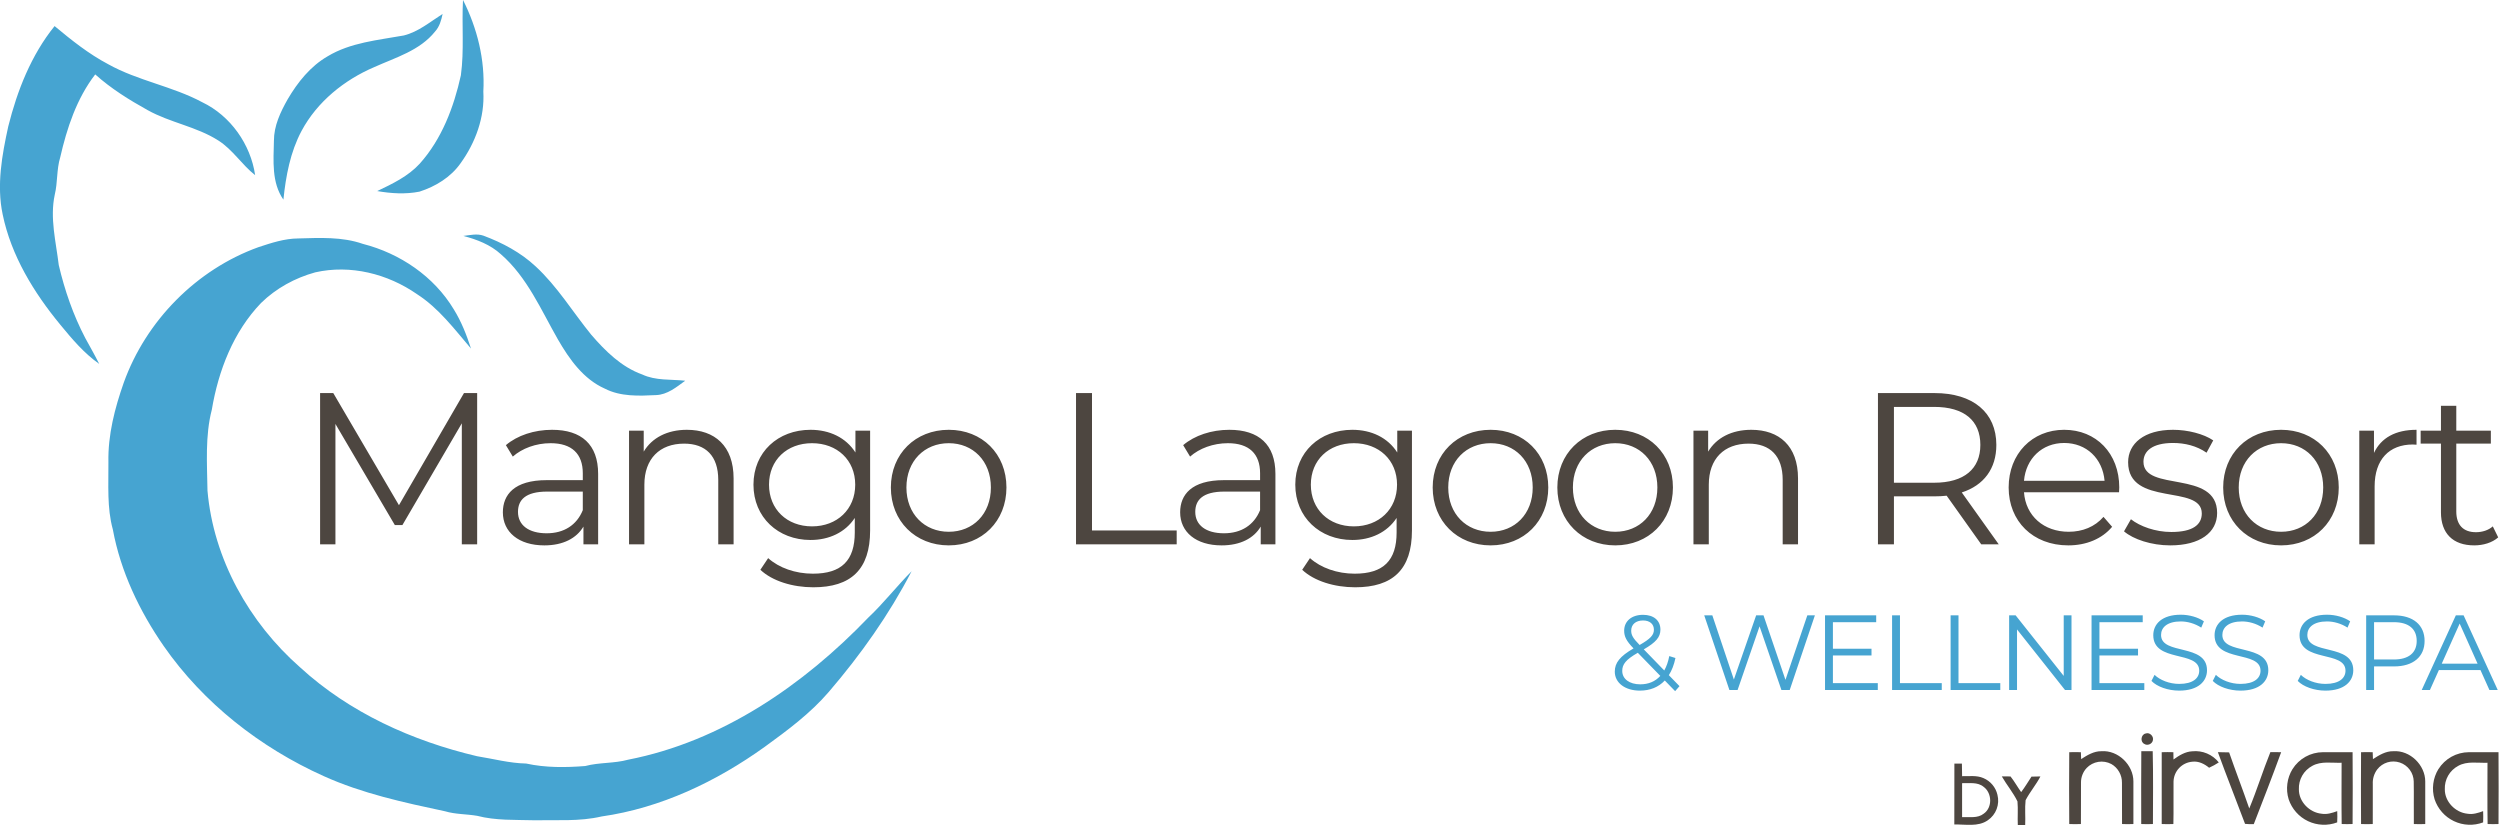
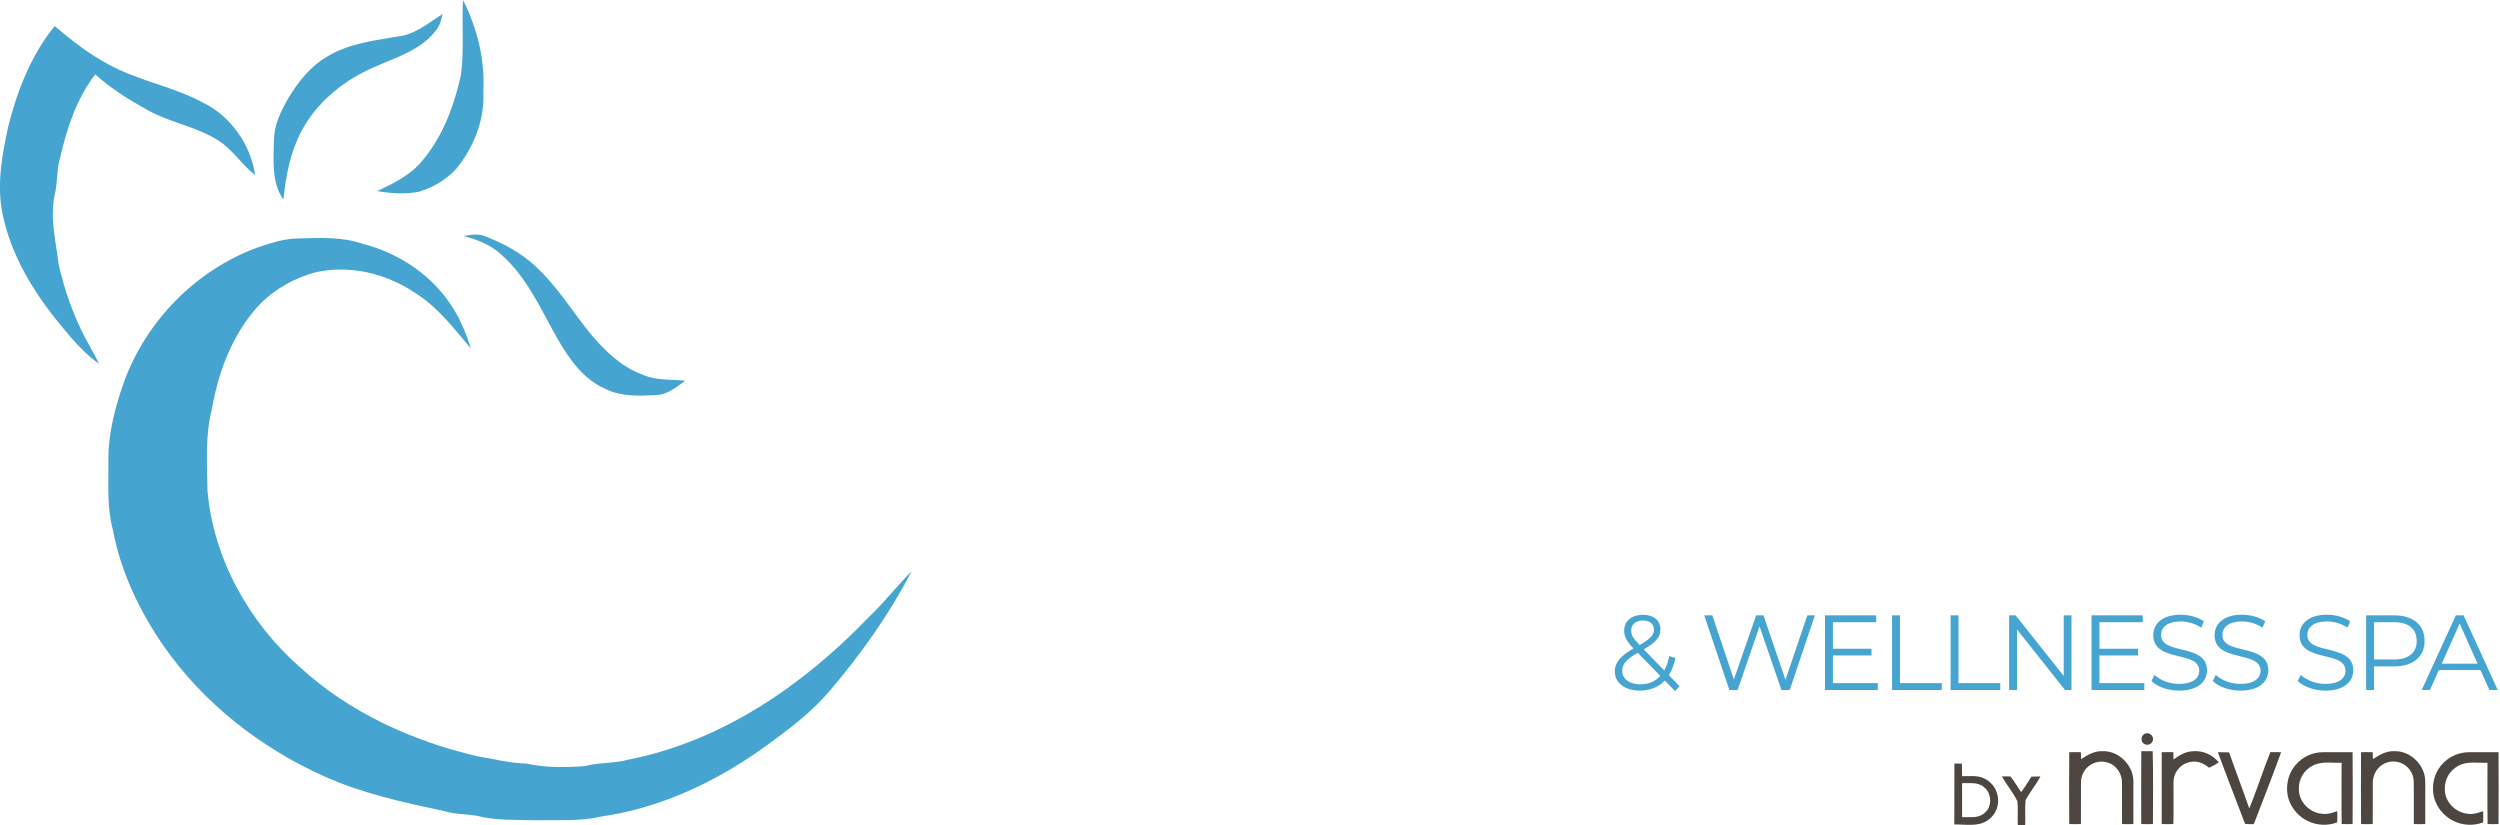
<svg xmlns="http://www.w3.org/2000/svg" clip-rule="evenodd" fill-rule="evenodd" stroke-linejoin="round" stroke-miterlimit="2" viewBox="0 0 527 174">
  <g transform="matrix(.546 0 0 .546 -10.818 -9.627)">
    <g fill-rule="nonzero">
      <path d="m23.01 66.41c3.47-13.84 8.84-27.51 17.88-38.71 6.5 5.42 13.17 10.75 20.69 14.72 11.48 6.41 24.76 8.48 36.33 14.69 10.91 5.22 18.68 16.28 20.41 28.15-5.14-4.03-8.64-9.86-14.22-13.39-8.43-5.38-18.61-6.87-27.3-11.73-7.13-3.96-14.13-8.31-20.22-13.78-7.17 9.31-10.93 20.71-13.52 32.03-1.43 4.68-.95 9.66-2.1 14.38-1.95 9.09.47 18.19 1.54 27.2 2.29 9.76 5.59 19.31 10.24 28.19 1.8 3.32 3.7 6.59 5.38 9.97-5.86-4.12-10.51-9.64-15.02-15.13-10.24-12.42-18.97-26.66-22.26-42.6-2.38-11.3-.26-22.89 2.17-33.99zm152.69-35.08c5.68-1.41 10.17-5.27 15-8.32-.52 2.44-1.19 4.92-2.92 6.8-5.86 7.35-15.24 10.02-23.47 13.73-11.62 4.97-22.03 13.37-28.06 24.61-4.37 8.18-6.07 17.43-7.02 26.56-4.62-6.62-3.82-15.06-3.66-22.72-.01-5.8 2.54-11.13 5.33-16.07 3.84-6.52 8.74-12.7 15.39-16.54 8.88-5.36 19.43-6.24 29.41-8.05zm22.87-13.71c5.5 10.91 8.55 23.1 7.85 35.36.56 9.94-3.02 19.68-8.77 27.66-3.78 5.4-9.69 9-15.88 10.98-5.38 1.07-10.95.72-16.32-.22 5.87-2.8 11.93-5.69 16.4-10.56 8.53-9.52 13.18-21.81 15.9-34.14 1.32-9.64.3-19.4.82-29.08z" fill="#46a4d1" />
      <path d="m119.61 113.05c4.99-1.64 10.05-3.33 15.37-3.36 8.32-.23 16.94-.69 24.93 2.1 14.32 3.66 27.44 12.53 35.11 25.29 2.92 4.71 4.94 9.88 6.64 15.13-6.41-7.51-12.44-15.61-20.87-21.02-11.32-7.87-25.7-11.48-39.27-8.41-7.8 2.15-15.12 6.15-20.91 11.82-10.72 11.15-16.48 26.14-19.01 41.18-2.64 10.19-1.83 20.86-1.68 31.28 2.29 26.32 16.05 50.92 35.78 68.24 19.05 17.47 43.32 28.41 68.29 34.29 6.32 1.01 12.52 2.7 18.97 2.83 7.47 1.64 15.2 1.56 22.79.96 5.44-1.45 11.18-.95 16.6-2.45 36.07-7.04 67.61-28.73 92.71-54.87 5.96-5.6 10.95-12.1 16.71-17.88-8.69 16.76-19.69 32.28-31.98 46.59-7.12 8.3-15.98 14.85-24.78 21.24-18.66 13.39-40.1 23.59-62.97 26.85-8.51 1.99-17.36 1.28-26.03 1.46-7.35-.21-14.83.15-22-1.72-4.11-.7-8.35-.55-12.37-1.75-15.92-3.39-31.99-6.86-46.9-13.6-24.42-10.99-46.36-28.12-61.71-50.18-9.37-13.52-16.64-28.76-19.65-45.01-2.33-8.46-1.63-17.36-1.71-26.04-.21-10.5 2.46-20.8 5.92-30.64 8.59-23.92 28.08-43.7 52.02-52.33zm79.07-4.33c2.56-.3 5.27-.99 7.79-.1 7.31 2.73 14.36 6.47 20.11 11.83 8.41 7.74 14.35 17.63 21.52 26.43 5.46 6.31 11.64 12.46 19.67 15.33 5.19 2.44 11.04 1.81 16.59 2.41-3.38 2.47-6.89 5.41-11.29 5.55-6.62.33-13.67.63-19.73-2.49-8.29-3.67-13.69-11.35-18.09-18.94-6.55-11.44-11.89-24.12-22.05-32.95-4.06-3.71-9.27-5.71-14.52-7.07z" fill="#46a4d1" />
-       <path d="m350.08 183.902v8.424c-3.67-5.755-10.009-8.758-17.349-8.758-12.512 0-22.02 8.591-22.02 21.186 0 12.594 9.508 21.352 22.02 21.352 7.173 0 13.429-2.919 17.098-8.507v5.588c0 10.843-5.087 15.931-16.181 15.931-6.756 0-13.095-2.252-17.265-6.005l-3.003 4.504c4.587 4.337 12.428 6.756 20.435 6.756 14.513 0 21.936-6.84 21.936-21.937v-38.534zm209.188 0v8.424c-3.67-5.755-10.009-8.758-17.349-8.758-12.511 0-22.02 8.591-22.02 21.186 0 12.594 9.509 21.352 22.02 21.352 7.173 0 13.429-2.919 17.099-8.507v5.588c0 10.843-5.088 15.931-16.181 15.931-6.756 0-13.095-2.252-17.266-6.005l-3.003 4.504c4.588 4.337 12.428 6.756 20.435 6.756 14.514 0 21.937-6.84 21.937-21.937v-38.534zm-173.156 44.289c12.845 0 22.27-9.341 22.27-22.353s-9.425-22.27-22.27-22.27-22.353 9.258-22.353 22.27 9.508 22.353 22.353 22.353zm514.38 0c12.845 0 22.27-9.341 22.27-22.353s-9.425-22.27-22.27-22.27-22.353 9.258-22.353 22.27 9.508 22.353 22.353 22.353zm-257.065 0c12.845 0 22.27-9.341 22.27-22.353s-9.425-22.27-22.27-22.27-22.353 9.258-22.353 22.27 9.508 22.353 22.353 22.353zm-48.126 0c12.844 0 22.27-9.341 22.27-22.353s-9.426-22.27-22.27-22.27c-12.845 0-22.354 9.258-22.354 22.27s9.509 22.353 22.354 22.353zm242.718-22.353c0-13.179-8.925-22.27-21.269-22.27s-21.436 9.258-21.436 22.27 9.342 22.353 23.021 22.353c6.923 0 13.011-2.502 16.932-7.173l-3.337-3.836c-3.336 3.836-8.09 5.755-13.428 5.755-9.592 0-16.599-6.089-17.266-15.264h36.7c0-.667.083-1.335.083-1.835zm19.685 22.353c11.427 0 18.099-4.921 18.099-12.511 0-16.848-28.442-7.924-28.442-19.768 0-4.17 3.503-7.256 11.427-7.256 4.504 0 9.091 1.084 12.928 3.753l2.586-4.754c-3.67-2.502-9.842-4.087-15.514-4.087-11.177 0-17.349 5.338-17.349 12.511 0 17.349 28.442 8.341 28.442 19.768 0 4.337-3.42 7.173-11.76 7.173-6.173 0-12.095-2.168-15.598-4.921l-2.669 4.671c3.587 3.086 10.593 5.421 17.85 5.421zm-624.73-44.623c-6.923 0-13.429 2.169-17.849 5.922l2.669 4.421c3.586-3.17 8.925-5.172 14.596-5.172 8.174 0 12.428 4.087 12.428 11.594v2.669h-13.929c-12.595 0-16.932 5.672-16.932 12.428 0 7.59 6.089 12.761 16.015 12.761 7.256 0 12.427-2.752 15.096-7.256v6.839h5.672v-27.191c0-11.343-6.422-17.015-17.766-17.015zm261.486 0c-6.923 0-13.429 2.169-17.85 5.922l2.669 4.421c3.587-3.17 8.925-5.172 14.597-5.172 8.174 0 12.428 4.087 12.428 11.594v2.669h-13.929c-12.595 0-16.932 5.672-16.932 12.428 0 7.59 6.088 12.761 16.014 12.761 7.257 0 12.428-2.752 15.097-7.256v6.839h5.672v-27.191c0-11.343-6.423-17.015-17.766-17.015zm487.772 37.284c-1.668 1.501-4.087 2.252-6.505 2.252-4.922 0-7.591-2.836-7.591-8.008v-26.19h13.346v-5.004h-13.346v-9.592h-5.922v9.592h-7.84v5.004h7.84v26.524c0 8.091 4.588 12.761 12.845 12.761 3.42 0 6.923-1 9.259-3.086zm-697.211-37.284c-7.59 0-13.512 3.086-16.682 8.424v-8.09h-5.671v43.872h5.922v-23.02c0-10.009 5.922-15.848 15.347-15.848 8.341 0 13.178 4.754 13.178 14.013v24.855h5.922v-25.439c0-12.595-7.34-18.767-18.016-18.767zm506.456 44.206-14.263-20.018c8.508-2.752 13.346-9.175 13.346-18.349 0-12.512-9.008-20.018-23.855-20.018h-21.853v58.385h6.172v-18.516h15.681c1.668 0 3.169-.084 4.671-.25l13.345 18.766zm-95.502-44.206c-7.591 0-13.513 3.086-16.682 8.424v-8.09h-5.672v43.872h5.922v-23.02c0-10.009 5.922-15.848 15.347-15.848 8.341 0 13.179 4.754 13.179 14.013v24.855h5.922v-25.439c0-12.595-7.34-18.767-18.016-18.767zm-260.735 44.206h38.868v-5.338h-32.696v-53.047h-6.172zm501.118-35.281v-8.591h-5.672v43.872h5.922v-22.353c0-10.343 5.588-16.181 14.763-16.181.417 0 .918.083 1.418.083v-5.755c-8.09 0-13.679 3.086-16.431 8.925zm-737.414-23.104-25.106 43.289-25.357-43.289h-5.087v58.385h5.922v-46.458l22.937 39.035h2.919l22.937-39.285v46.708h5.922v-58.385zm293.431 54.132c-7.007 0-11.094-3.17-11.094-8.258 0-4.504 2.753-7.84 11.26-7.84h13.763v7.173c-2.336 5.755-7.257 8.925-13.929 8.925zm-261.486 0c-7.006 0-11.093-3.17-11.093-8.258 0-4.504 2.752-7.84 11.26-7.84h13.762v7.173c-2.335 5.755-7.256 8.925-13.929 8.925zm155.223-.584c-9.342 0-16.348-6.84-16.348-17.099s7.006-17.099 16.348-17.099 16.265 6.84 16.265 17.099-6.923 17.099-16.265 17.099zm209.189 0c-9.342 0-16.348-6.84-16.348-17.099s7.006-17.099 16.348-17.099c9.341 0 16.264 6.84 16.264 17.099s-6.923 17.099-16.264 17.099zm48.126 0c-9.342 0-16.348-6.84-16.348-17.099s7.006-17.099 16.348-17.099 16.265 6.84 16.265 17.099-6.923 17.099-16.265 17.099zm257.065 0c-9.342 0-16.348-6.84-16.348-17.099s7.006-17.099 16.348-17.099 16.265 6.84 16.265 17.099-6.923 17.099-16.265 17.099zm-567.177-2.085c-9.676 0-16.599-6.59-16.599-16.098 0-9.509 6.923-16.015 16.599-16.015 9.675 0 16.681 6.506 16.681 16.015 0 9.508-7.006 16.098-16.681 16.098zm209.188 0c-9.675 0-16.598-6.59-16.598-16.098 0-9.509 6.923-16.015 16.598-16.015s16.682 6.506 16.682 16.015c0 9.508-7.007 16.098-16.682 16.098zm224.035-16.849h-15.514v-29.276h15.514c11.677 0 17.85 5.338 17.85 14.68 0 9.174-6.173 14.596-17.85 14.596zm50.212-15.347c8.591 0 14.847 6.005 15.597 14.596h-31.111c.751-8.591 7.006-14.596 15.514-14.596z" fill="#4d4640" />
      <path d="m754.068 268.473-3-3.09c.84-1.32 1.47-2.94 1.86-4.83l-1.74-.54c-.3 1.59-.78 2.94-1.41 4.05l-5.76-5.94c3.42-1.98 4.68-3.45 4.68-5.55 0-2.61-1.92-4.17-4.89-4.17-3.24 0-5.31 1.8-5.31 4.47 0 1.62.6 2.88 2.64 4.98-3.84 2.22-5.28 4.05-5.28 6.54 0 3.18 2.94 5.34 7.05 5.34 2.85 0 5.25-.96 7.02-2.85l2.91 3zm140.61 1.26c5.37 0 7.83-2.64 7.83-5.73 0-7.65-12.93-4.17-12.93-9.93 0-2.1 1.71-3.81 5.55-3.81 1.86 0 3.96.57 5.76 1.74l.75-1.77c-1.68-1.17-4.14-1.86-6.51-1.86-5.34 0-7.74 2.67-7.74 5.76 0 7.77 12.93 4.23 12.93 9.99 0 2.07-1.71 3.72-5.64 3.72-2.76 0-5.43-1.08-6.93-2.55l-.87 1.71c1.56 1.62 4.65 2.73 7.8 2.73zm17.25 0c5.37 0 7.83-2.64 7.83-5.73 0-7.65-12.93-4.17-12.93-9.93 0-2.1 1.71-3.81 5.55-3.81 1.86 0 3.96.57 5.76 1.74l.75-1.77c-1.68-1.17-4.14-1.86-6.51-1.86-5.34 0-7.74 2.67-7.74 5.76 0 7.77 12.93 4.23 12.93 9.99 0 2.07-1.71 3.72-5.64 3.72-2.76 0-5.43-1.08-6.93-2.55l-.87 1.71c1.56 1.62 4.65 2.73 7.8 2.73zm23.91 0c5.37 0 7.83-2.64 7.83-5.73 0-7.65-12.93-4.17-12.93-9.93 0-2.1 1.71-3.81 5.55-3.81 1.86 0 3.96.57 5.76 1.74l.75-1.77c-1.68-1.17-4.14-1.86-6.51-1.86-5.34 0-7.74 2.67-7.74 5.76 0 7.77 12.93 4.23 12.93 9.99 0 2.07-1.71 3.72-5.64 3.72-2.76 0-5.43-1.08-6.93-2.55l-.87 1.71c1.56 1.62 4.65 2.73 7.8 2.73zm-121.95-.18h13.98v-1.92h-11.76v-19.08h-2.22zm16.47 0h13.98v-1.92h-11.76v-19.08h-2.22zm-33.12-1.92v-7.8h10.86v-1.89h-10.86v-7.47h12.18v-1.92h-14.4v21h14.85v-1.92zm75 0v-7.8h10.86v-1.89h-10.86v-7.47h12.18v-1.92h-14.4v21h14.85v-1.92zm82.92-19.08h-7.86v21h2.22v-6.63h5.64c5.34 0 8.58-2.7 8.58-7.17 0-4.5-3.24-7.2-8.58-7.2zm-92.97 0v17.04l-13.53-17.04h-1.83v21h2.22v-17.04l13.5 17.04h1.83v-21zm-72.15 0-6.15 18.15-6.18-18.15h-2.07l-6.27 18.06-6.06-18.06h-2.28l7.08 21h2.31l6.18-17.91 6.15 17.91h2.34l7.08-21zm191.94 21h2.34l-9.6-21h-2.19l-9.6 21h2.31l2.52-5.61h11.7zm-238.95-1.59c-3.03 0-5.07-1.5-5.07-3.78 0-1.86 1.02-3.18 4.38-5.1l6.33 6.51c-1.44 1.59-3.36 2.37-5.64 2.37zm225.54-5.82 5.04-11.28 5.04 11.28zm-13.47-1.17h-5.58v-10.5h5.58c4.2 0 6.42 1.92 6.42 5.28 0 3.3-2.22 5.22-6.42 5.22zm-211.29-10.98c1.95 0 3.06 1.05 3.06 2.61 0 1.5-.99 2.55-4.02 4.29-1.92-1.95-2.37-2.82-2.37-4.05 0-1.68 1.23-2.85 3.33-2.85z" fill="#46a4d1" transform="matrix(1.372 0 0 1.372 -366.346 -85.804)" />
    </g>
    <path d="m195.045 232.41h-2.721c-.14-2.917.14-5.834-.126-8.738-1.585-3.268-3.969-6.073-5.779-9.229 1.066.014 2.132.028 3.212.014 1.445 1.824 2.567 3.871 3.927 5.779 1.403-1.824 2.553-3.801 3.815-5.709 1.095-.042 2.189-.07 3.297-.07-1.585 3.058-3.872 5.709-5.471 8.766-.336 3.044 0 6.13-.154 9.187zm-26.13-22.68h2.777c0 1.543.028 3.086.07 4.629 2.623.056 5.372-.379 7.855.701.646.272 1.251.615 1.816 1.031.564.416 1.072.892 1.523 1.429.452.536.834 1.118 1.146 1.746.313.627.548 1.282.704 1.966.223.87.309 1.754.259 2.651-.05.898-.233 1.766-.551 2.607-.317.841-.754 1.614-1.309 2.32-.556.707-1.205 1.313-1.947 1.819-3.605 2.525-8.262 1.459-12.371 1.557.042-7.476-.014-14.966.028-22.442zm124.803 2.02c.595-.949 1.298-1.809 2.11-2.581.812-.771 1.707-1.43 2.686-1.975.978-.546 2.009-.961 3.092-1.247 1.083-.285 2.185-.431 3.305-.438 3.646-.028 7.321-.028 10.982 0 .07 8.836.07 17.672 0 26.509-1.347.056-2.679.056-4.025 0-.113-7.518-.029-15.064-.029-22.61-3.604.14-7.517-.701-10.828 1.15-.775.414-1.478.927-2.109 1.539s-1.165 1.3-1.602 2.063c-.436.763-.759 1.571-.967 2.425-.209.854-.295 1.721-.259 2.599-.056 4.586 3.885 8.584 8.36 9.033 1.977.35 3.941-.281 5.792-.954.071 1.374.057 2.763-.014 4.152-.866.325-1.757.562-2.671.708s-1.834.2-2.759.16c-.925-.039-1.837-.17-2.736-.393s-1.766-.534-2.602-.932-1.624-.875-2.364-1.432c-.739-.557-1.416-1.182-2.03-1.876-.613-.693-1.151-1.441-1.614-2.243s-.841-1.642-1.135-2.52c-.569-1.872-.73-3.779-.483-5.72s.88-3.747 1.9-5.417zm53.86 0c.595-.949 1.299-1.808 2.111-2.58.812-.771 1.707-1.429 2.685-1.975.978-.545 2.009-.961 3.092-1.246 1.083-.286 2.184-.433 3.304-.44 3.647-.014 7.322-.028 10.983 0 .056 8.836.056 17.672 0 26.509-1.347.056-2.693.056-4.026 0-.126-7.518-.042-15.064-.042-22.61-3.59.14-7.518-.701-10.814 1.15-.776.413-1.48.926-2.111 1.538s-1.165 1.299-1.602 2.063c-.437.763-.759 1.571-.967 2.426-.208.854-.294 1.72-.257 2.599-.056 4.586 3.885 8.584 8.359 9.033 1.978.35 3.928-.281 5.779-.954.07 1.374.056 2.763 0 4.152-.867.325-1.757.562-2.671.708-.915.146-1.834.2-2.76.16-.925-.039-1.837-.17-2.735-.393-.899-.223-1.766-.534-2.602-.932s-1.624-.875-2.364-1.432-1.416-1.182-2.03-1.876c-.614-.693-1.152-1.441-1.615-2.243-.462-.802-.841-1.642-1.134-2.52-.571-1.871-.734-3.778-.49-5.719.245-1.941.875-3.747 1.893-5.418zm-81.407-6.255 4.152.084c2.398 6.929 5.049 13.773 7.433 20.702 2.848-6.845 5.022-13.942 7.799-20.8 1.318 0 2.651-.014 3.969.042-3.226 8.892-6.676 17.714-10.099 26.537-1.094.028-2.16.028-3.226-.098-3.296-8.837-6.816-17.603-10.028-26.467zm-28.262-.351h4.207c.225 8.963.099 17.925.084 26.874-1.444.07-2.889.07-4.32 0 0-8.963-.056-17.911.029-26.874zm-22.204 2.909c2.268-1.456 4.691-2.951 7.49-2.909 6.144-.449 11.81 5.063 11.796 11.165.028 5.245.028 10.477 0 15.709-1.402.07-2.805.07-4.194 0-.056-5.078.028-10.155-.028-15.233.056-2.805-1.486-5.554-3.927-6.914-.736-.392-1.515-.655-2.338-.791-.822-.137-1.645-.138-2.468-.005s-1.603.393-2.341.781c-.738.389-1.394.884-1.97 1.487-.684.74-1.205 1.58-1.564 2.521s-.529 1.915-.512 2.921c-.042 5.078.028 10.155-.028 15.233-1.435.068-2.87.068-4.306 0-.07-8.837-.07-17.673 0-26.509 1.431-.045 2.862-.045 4.292 0l.098 2.544-.014.008h.014zm107.706.008c2.272-1.458 4.699-2.973 7.49-2.917 6.143-.449 11.81 5.063 11.81 11.165.014 5.231.028 10.477 0 15.709-1.403.07-2.806.07-4.208 0-.07-5.232.056-10.478-.042-15.709-.015-.778-.147-1.534-.396-2.27-.249-.737-.604-1.418-1.065-2.044s-1.005-1.168-1.634-1.625c-.628-.457-1.311-.808-2.049-1.054-.737-.245-1.495-.373-2.272-.383-.777-.011-1.538.097-2.282.322-.744.226-1.436.559-2.076.999-.641.44-1.2.967-1.677 1.58-.589.781-1.025 1.639-1.31 2.575-.284.935-.4 1.891-.345 2.867-.028 4.909.028 9.819-.014 14.742-1.44.069-2.88.069-4.32 0-.056-8.837-.056-17.673 0-26.509 1.43-.042 2.861-.042 4.292 0zm-73.622.141c2.061-1.487 4.334-2.918 6.956-3.03.921-.095 1.839-.074 2.755.062.915.137 1.799.384 2.652.744.853.359 1.649.818 2.386 1.377.737.56 1.394 1.202 1.97 1.927-1.137.743-2.329 1.402-3.577 1.963-1.725-1.43-3.885-2.51-6.186-2.23-.46.037-.913.115-1.359.235s-.877.28-1.294.479c-.416.199-.811.434-1.185.706-.373.271-.719.575-1.037.91-.317.335-.602.696-.853 1.083-.252.388-.466.795-.643 1.221-.176.427-.313.866-.409 1.318-.096.451-.15.908-.162 1.37-.071 5.217.07 10.463-.057 15.681-1.43.07-2.875.07-4.305 0-.029-8.837 0-17.673 0-26.509 1.435-.051 2.87-.051 4.305 0zm-78.027 21.263c2.679-.112 5.737.533 7.995-1.276 3.254-2.245 3.086-7.631-.056-9.903-2.216-1.851-5.274-1.262-7.939-1.346zm67.746-30.857c1.5-.561 3.099 1.052 2.664 2.553-.28 1.346-2.019 2.061-3.155 1.29-1.599-.771-1.249-3.464.476-3.843z" fill="#4d4640" transform="matrix(1.046 0 0 1.046 597.678 93.078)" />
  </g>
</svg>